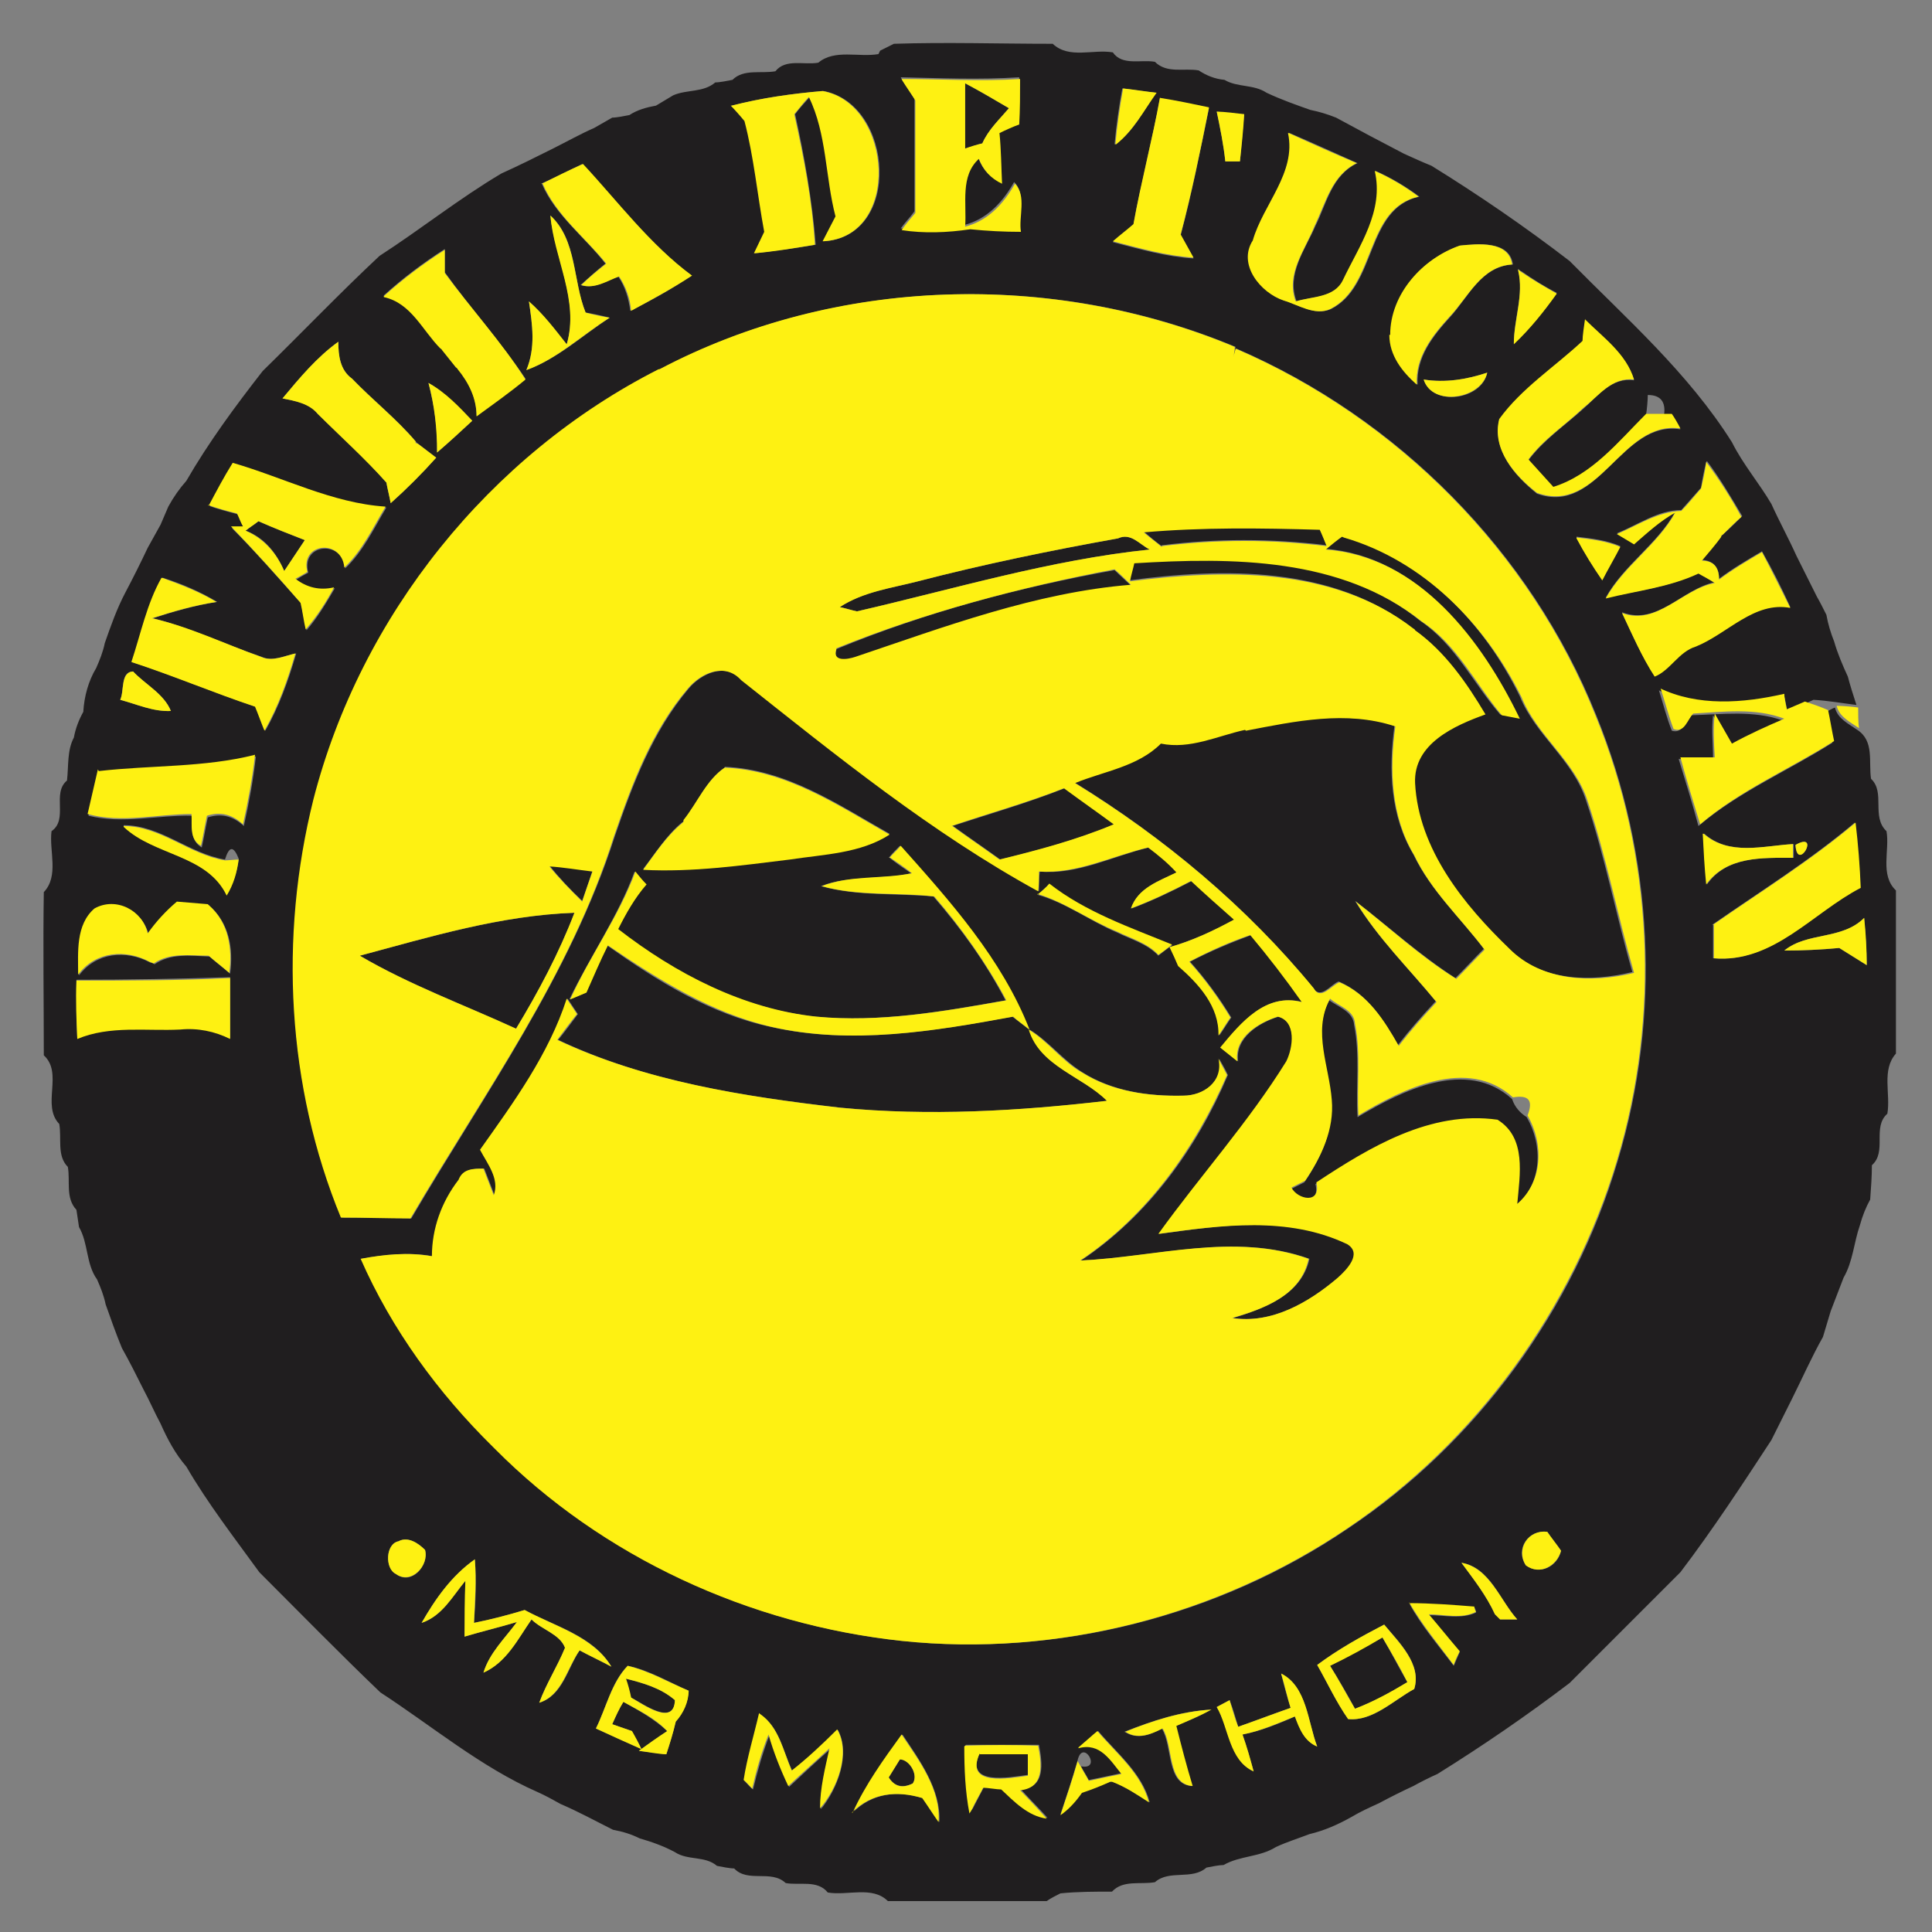
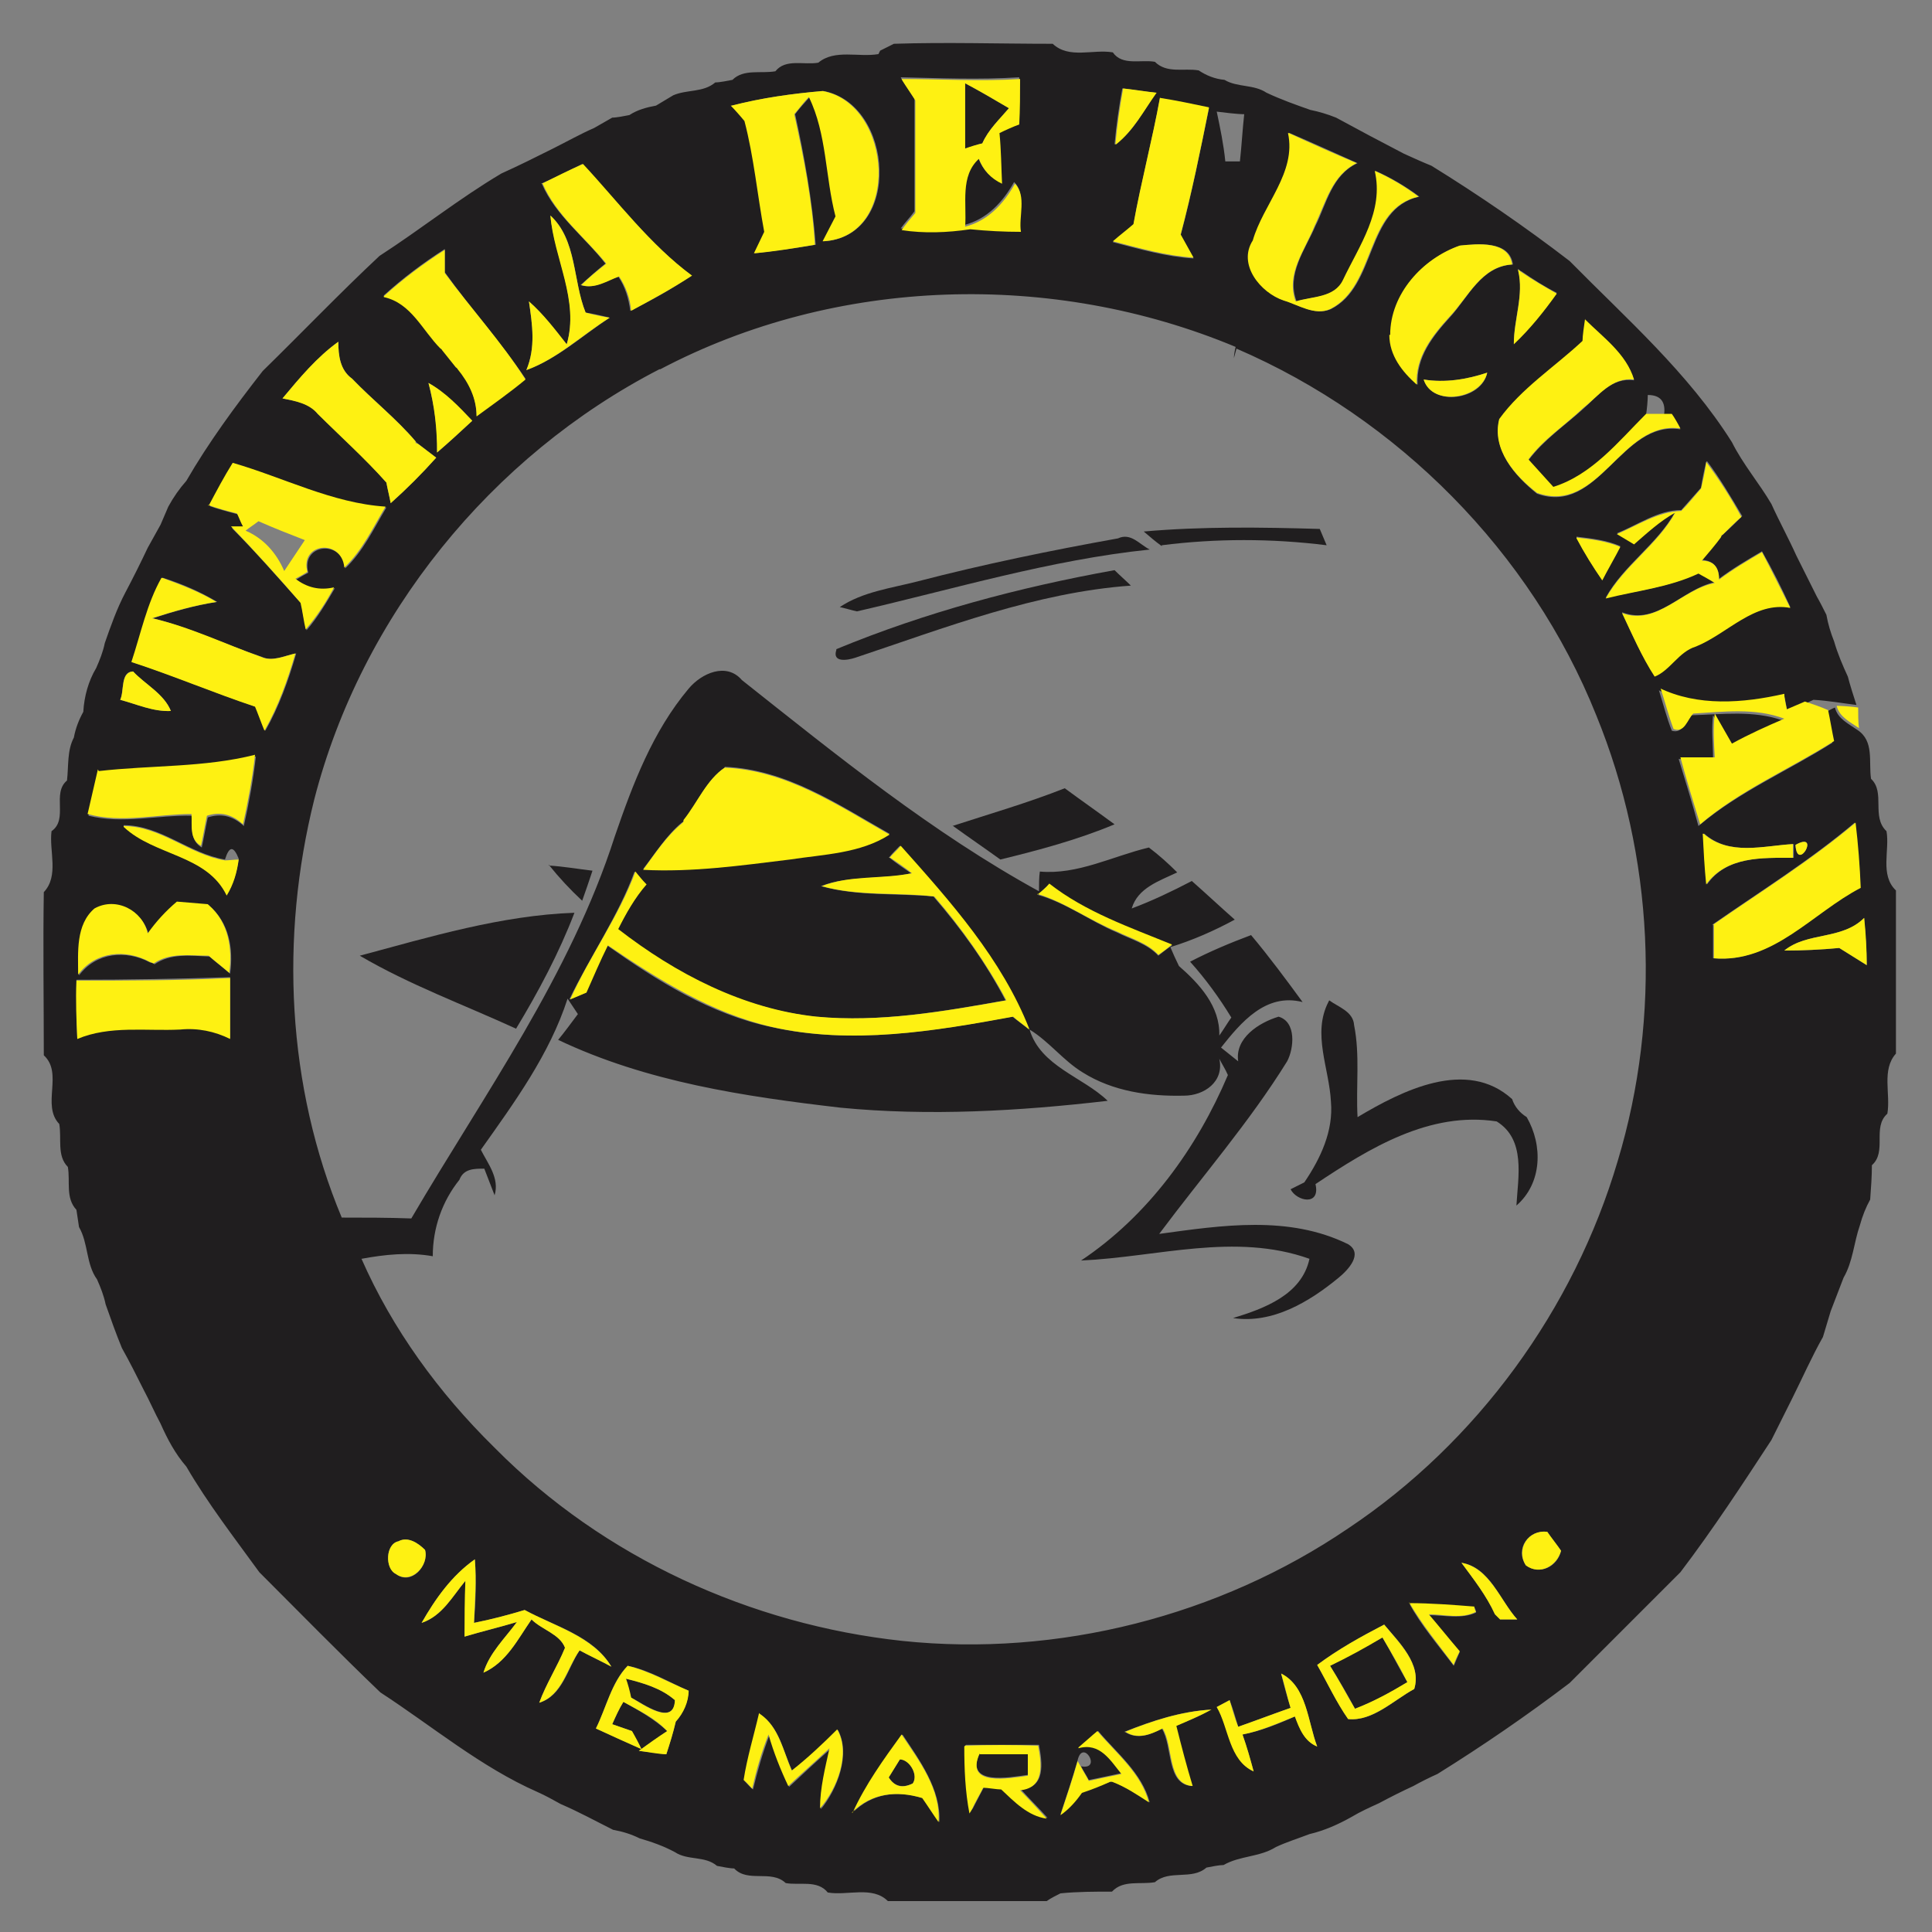
<svg xmlns="http://www.w3.org/2000/svg" id="Capa_1" version="1.1" viewBox="0 0 225 225">
  <rect x="0" y="0" width="225" height="225" fill="#808080" stroke="none" />
  <defs>
    <style>
      .st0 {
        fill: #201e1f;
      }

      .st1 {
        fill: #fef112;
      }
    </style>
  </defs>
  <g id="_x23_201e1fff">
    <path class="st0" d="M102.5,5.9c.4-.2,1.2-.6,1.6-.8,6.1-.2,12.3,0,18.5,0,1.9,1.8,4.7.6,7,1,1.1,1.6,3.3.8,4.9,1.1,1.4,1.4,3.4.7,5.1,1,.9.6,1.9,1,3,1.1,1.5.9,3.4.5,4.9,1.5,1.7.8,3.4,1.4,5.1,2,1,.2,2,.5,3,.9,1.3.7,2.6,1.4,3.9,2.1,1.3.7,2.7,1.4,4,2.1,1.1.5,2.2,1,3.2,1.4,5.5,3.4,10.9,7.1,16.1,11.1,6.6,6.7,13.8,13,18.9,21.1,1.3,2.6,3.2,4.8,4.6,7.2.9,2,2,4,2.9,6,.8,1.6,1.6,3.2,2.4,4.8.3.5.8,1.5,1.1,2.1.2,1.1.5,2.1.9,3.1.4,1.4,1,2.8,1.6,4.1.2.8.7,2.4,1,3.3-1.6-.2-3.3-.5-5-.6-.2.1-.7.3-1,.5l-2.1.9c0-.5-.2-1.4-.3-1.8-4.8,1.1-10.1,1.5-14.6-.7.5,1.6.9,3.2,1.5,4.7,1.3.4,1.6-1.2,2.3-1.8,3.5-.1,7.2-.6,10.6.6-2.1.9-4.1,1.8-6.1,2.9-.6-1.2-1.3-2.3-2-3.5-.2,1.7,0,3.4,0,5.1-1.3,0-2.7,0-4,0,.8,2.6,1.6,5.2,2.3,7.8,4.7-4,10.4-6.4,15.6-9.7-.2-.9-.5-2.7-.7-3.6.2-.1.7-.4,1-.5.3,1.3,1.6,1.9,2.6,2.6,2,1.3,1.3,3.7,1.6,5.7,1.7,1.6,0,4.4,1.8,6.1.4,2.2-.8,5.1,1.1,6.9,0,6.3,0,12.7,0,19-1.7,1.9-.6,4.7-1,7-1.8,1.6,0,4.4-1.8,6,0,1.3-.1,2.6-.2,4-.5.9-.9,1.9-1.2,3-.7,2-.8,4.2-1.9,6.1-.5,1.3-1,2.6-1.5,3.9-.3,1-.6,2-.9,3-1.3,2.3-2.4,4.8-3.6,7.2-.8,1.6-1.6,3.2-2.4,4.8-3.4,5.2-6.8,10.4-10.6,15.4-4.3,4.3-8.6,8.6-12.9,12.9-5,3.8-10.1,7.3-15.4,10.6-.9.4-1.9.9-2.8,1.4-1.3.6-2.7,1.3-4,2-1.1.5-2.2,1-3.2,1.6-1.6.9-3.2,1.6-4.9,2-1.3.5-2.6.9-3.9,1.5-1.9,1.2-4.2,1-6.1,2.1-.5,0-1.5.2-2,.3-1.7,1.5-4.3.2-6,1.7-1.7.3-3.7-.3-5,1.1-2,0-4,0-6,.2-.4.2-1.2.6-1.6.9-6.2,0-12.3,0-18.5,0-1.8-1.8-4.7-.6-7-1-1.2-1.5-3.3-.8-4.9-1.1-1.7-1.6-4.4,0-6-1.7-.5,0-1.5-.2-2-.3-1.4-1.2-3.4-.6-4.9-1.6-1.3-.7-2.7-1.2-4.1-1.6-1-.5-2-.8-3.1-1-2-1-4-2.1-6.1-3-.9-.5-1.8-1-2.7-1.4-6.6-2.9-12.3-7.7-18.3-11.6-4.8-4.6-9.4-9.3-14.1-14-2.9-4-6-8-8.5-12.3-1.3-1.5-2.2-3.2-3-5-.7-1.3-1.3-2.7-2-4-.8-1.6-1.6-3.2-2.5-4.8-.7-1.7-1.3-3.4-1.9-5.1-.2-1-.6-2-1-2.9-1.3-1.8-1-4.2-2.1-6.1l-.3-2c-1.3-1.4-.7-3.3-1-5-1.3-1.3-.7-3.3-1-5-2.1-2.2.5-5.9-1.8-8,0-6.3-.1-12.7,0-19,1.8-1.9.6-4.8.9-7.1,2-1.4,0-4.4,1.8-5.9.2-1.7,0-3.5.8-5,.2-1.1.6-2.1,1.1-3,.1-1.8.6-3.6,1.5-5.1.4-.9.8-1.9,1-2.9.7-2,1.4-4,2.4-5.9.9-1.7,1.8-3.5,2.6-5.2.5-.9,1-1.8,1.5-2.7.2-.5.7-1.6.9-2.1.6-1.1,1.3-2.1,2.1-3,2.6-4.5,5.7-8.7,8.9-12.8,4.6-4.5,9-9.1,13.6-13.4,4.8-3.1,9.3-6.7,14.2-9.6,2-.9,4-1.9,6-2.9,1.6-.8,3.2-1.7,4.8-2.4.5-.3,1.6-.9,2.1-1.2.5,0,1.5-.2,2-.3.9-.6,2-.9,3.1-1.1.5-.3,1.5-.9,2-1.2,1.6-.7,3.5-.3,4.9-1.5.5,0,1.5-.2,2-.3,1.3-1.3,3.3-.7,5-1,1.2-1.5,3.3-.7,5-1,1.9-1.6,4.7-.6,7-1M105,9.2c.5.8,1,1.5,1.5,2.3,0,4.4,0,8.8,0,13.1-.5.7-1.1,1.3-1.6,2,2.7.3,5.4.3,8-.1,1.9.2,3.9.3,5.9.3-.3-1.8.7-4.3-.7-5.6-1.3,2.3-3.1,4.3-5.8,5,.2-2.7-.7-5.8,1.6-7.9.5,1.4,1.4,2.4,2.7,2.9,0-2-.1-3.9-.3-5.9.6-.2,1.7-.7,2.3-1,0-1.8,0-3.5.1-5.3-4.6.3-9.2.1-13.8,0M85.2,12.3c.4.4,1.2,1.4,1.6,1.8,1.1,4.2,1.5,8.6,2.3,12.9-.3.6-.9,1.9-1.2,2.5,2.4-.3,4.8-.6,7.1-1-.4-5.1-1.3-10.2-2.4-15.2.5-.7,1.1-1.3,1.7-2,2.1,4.3,1.9,9.3,3.1,13.9-.5,1-1,1.9-1.5,2.9,9.2-.5,8.2-16,0-17.5-3.6.3-7.2.8-10.6,1.7M129.9,16.8c2.1-1.5,3.3-3.9,4.7-6-1-.1-2.9-.4-3.9-.5-.4,2.2-.7,4.3-.9,6.5M135.1,11.4c-.9,4.9-2.2,9.8-3.1,14.8-.8.6-1.6,1.3-2.4,2,3.1.8,6.2,1.7,9.4,1.9-.5-.9-1-1.8-1.5-2.7,1.3-4.9,2.3-9.9,3.3-14.8-1.9-.4-3.8-.8-5.7-1.1M141.7,13c.4,1.9.8,3.8,1,5.8.4,0,1.3,0,1.7,0,.2-1.8.3-3.7.5-5.5-.8,0-2.4-.2-3.2-.3M150.1,15.5c.9,4.6-2.9,8.3-4.1,12.5-1.8,2.8.9,6.1,3.6,7,1.7.5,3.5,1.8,5.4,1,5.4-2.7,4-11.7,10.3-13.1-1.6-1.2-3.3-2.2-5.1-3,1.1,4.6-1.8,8.7-3.7,12.7-1,2.1-3.6,1.9-5.5,2.5-1.2-3.2,1-6,2.2-8.8,1.3-2.6,1.9-5.9,4.9-7.3-2.7-1.2-5.3-2.4-7.9-3.5M63.1,21.4c1.6,3.7,5,6.2,7.4,9.3-1,.8-1.9,1.6-2.9,2.5,1.6.5,3-.5,4.4-1,.8,1.2,1.2,2.5,1.4,4,2.4-1.2,4.8-2.5,7.1-4.1-4.8-3.7-8.6-8.6-12.7-13-1.6.8-3.2,1.6-4.8,2.3M64.1,25.1c.5,5,3.4,9.9,1.9,15-1.4-1.7-2.7-3.5-4.4-5,.4,2.7.8,5.4-.3,8,3.6-1.3,6.5-4,9.7-6.1-.7-.2-2.1-.5-2.8-.6-1.5-3.7-1-8.5-4.1-11.3M44.7,34.5c3.2.7,4.5,3.9,6.6,6,0,0,.1.2.2.2.4.5,1.2,1.5,1.6,2,0,0,.1.2.2.2,1.3,1.6,2.2,3.4,2.2,5.5,1.9-1.4,3.9-2.8,5.7-4.3-2.9-4.3-6.4-8.2-9.4-12.4,0-.7,0-2,0-2.7-2.5,1.6-4.9,3.4-7.1,5.4M161.9,39c0,2.4,1.5,4.3,3.2,5.8-.2-3.2,1.8-5.7,3.8-7.9,2.1-2.3,3.6-5.9,7.3-6.1-.4-2.8-4-2.4-6.1-2.2-4.4,1.5-8.1,5.6-8.1,10.4M176.8,31.4c.7,2.9-.5,5.7-.5,8.6,1.9-1.7,3.5-3.8,5-5.9-1.4-.7-2.8-1.6-4.1-2.5-.1,0-.3-.2-.4-.3M76.8,43c-19.6,10.1-34.7,28.7-40.2,50.1-4,16-3.2,33.4,3.2,48.7,2.7,0,5.4,0,8.1.1,8.5-14.5,18.5-28.3,23.7-44.5,2.1-6.1,4.4-12.2,8.6-17.2,1.5-1.8,4.4-3.1,6.2-1,11.1,8.8,22.2,17.8,34.6,24.6,0-.6,0-1.7.1-2.3,4.4.4,8.5-1.8,12.7-2.8,1.2.9,2.3,1.9,3.3,2.9-2.1,1-4.6,1.8-5.3,4.2,2.4-.9,4.7-2,7-3.2,1.7,1.5,3.3,3,5,4.5-2.4,1.3-4.9,2.4-7.5,3.2.2.5.7,1.6,1,2.2,2.4,2.1,4.8,4.7,4.7,8.1.5-.7.9-1.4,1.4-2.1-1.4-2.3-3-4.5-4.8-6.5,2.3-1.2,4.7-2.2,7.1-3.1,2.1,2.5,4.1,5.2,6,7.8-4.3-1.1-7.2,2.4-9.5,5.3.5.4,1.5,1.2,2,1.6-.4-2.7,2.4-4.5,4.7-5.2,2.1.6,1.8,3.7,1,5.2-4.4,7.1-9.9,13.4-14.9,20.1,7.3-1,15.1-2.2,22,1.2,1.8,1.1,0,3-1.1,3.9-3.4,2.8-7.7,5.4-12.3,4.7,3.6-1.1,8-2.7,8.9-6.9-8.7-3.1-17.7-.2-26.6.2,7.8-5.2,13.5-13.1,17.1-21.6-.3-.7-.7-1.3-1-1.9.6,2.7-1.8,4.3-4.1,4.3-4.1.1-8.3-.5-11.8-2.7-2.3-1.4-3.9-3.6-6.2-5,1.3,4.3,6.2,5.5,9.1,8.3-10.3,1.2-20.8,1.8-31.1.8-11.2-1.3-22.6-3-32.9-7.9.6-.7,1.7-2.2,2.3-3-.4-.6-.8-1.2-1.2-1.8-2.1,6.5-6.2,12.1-10.1,17.6.8,1.6,2.2,3.3,1.6,5.3-.3-.8-.9-2.3-1.2-3.1-1.2,0-2.4,0-2.9,1.3-2,2.5-3.1,5.6-3.1,8.9-2.8-.5-5.6-.2-8.3.3,3.6,8.2,9,15.6,15.4,21.9,0,0,.1.1.2.2,12.6,12.7,29.7,20.5,47.4,22.4,18.1,1.9,36.9-2.9,51.9-13.1,15-10,26.3-25.5,31.4-42.8,5.1-16.9,4.2-35.5-2.5-51.9-7.6-19-23.1-34.6-41.9-42.7l-.3,1.1c0-.3.1-.9.2-1.3-21.3-8.9-46.5-8.2-67,2.6M184.6,37.2c0,.7-.2,1.9-.3,2.6-3.2,3-7.1,5.5-9.7,9.1-.8,3.6,1.9,6.6,4.4,8.6,7.2,2.6,9.8-8.6,16.7-7.5-.3-.4-.8-1.3-1-1.7h-.9c.2-1.5-.4-2.3-1.9-2.3,0,.6-.1,1.7-.2,2.3-3.2,3.2-6.3,7.1-10.8,8.5-1-1.1-1.9-2.1-2.9-3.2,1.8-2.4,4.2-4,6.4-6,1.7-1.5,3.3-3.7,5.9-3.3-.9-3-3.5-4.9-5.7-7M32.9,46.4c1.5.3,3.1.5,4.1,1.8,2.7,2.6,5.5,5.1,8,8,.1.6.4,1.8.5,2.4,1.9-1.7,3.6-3.4,5.3-5.3-.5-.4-1.6-1.2-2.1-1.6,0,0-.2-.2-.3-.3-2.2-2.6-5-4.8-7.4-7.3-1.4-1-1.6-2.7-1.6-4.3-2.5,1.8-4.5,4.2-6.5,6.6M165.8,44.2c1,3.2,6.8,2.4,7.4-.8-2.4.8-4.9,1.2-7.4.8M49.9,44.6c.7,2.7,1.1,5.4,1,8.1,1.4-1.2,2.8-2.5,4.1-3.7-1.6-1.6-3.2-3.3-5.1-4.4M24.3,58.9c1.1.4,2.3.7,3.4,1,.2.4.5,1.2.7,1.6h-1.4c2.8,2.8,5.4,5.8,8.1,8.8.1.8.4,2.3.6,3.1,1.3-1.5,2.3-3.2,3.3-4.9-1.7.4-3.2,0-4.5-1,.3-.2,1-.6,1.4-.8-.9-3.4,4-3.9,4.3-.5,2.1-2,3.3-4.6,4.8-7.1-6.2-.4-11.9-3.4-17.8-5.1-.9,1.7-1.9,3.3-2.8,5M198.7,53.8c-.2.8-.5,2.2-.6,3-.8.9-1.5,1.7-2.3,2.6-2.7,0-5,1.7-7.5,2.7.7.4,1.3.8,2,1.2,1.5-1.3,3-2.7,4.8-3.7-2.1,3.8-6,6.2-8.1,10,3.6-.8,7.4-1.2,10.8-2.9.6.4,1.2.7,1.9,1.1-3.8.8-6.7,5.1-10.8,3.5,1.1,2.5,2.3,5.1,3.8,7.4,1.8-.7,2.8-2.9,4.8-3.5,3.7-1.5,6.8-5.2,11-4.5-1-2.2-2.1-4.4-3.3-6.5-1.7,1-3.4,2-5,3.2,0-1.4-.7-2.1-2-2.2.6-.7,1.7-2,2.2-2.7,0,0,.2-.2.3-.3.6-.5,1.7-1.6,2.2-2.1-1.3-2.2-2.6-4.4-4.1-6.4M183.6,62.6c.9,1.7,1.9,3.4,3,4.9.5-1,1.6-2.9,2.1-3.9-1.6-.7-3.4-.9-5.1-1.1M18.9,67.3c-1.7,3.1-2.4,6.5-3.5,9.8,4.9,1.6,9.6,3.6,14.4,5.2.3.7.8,2.1,1.1,2.8,1.6-2.8,2.7-5.9,3.6-9-1.3.2-2.7,1-4,.4-4.2-1.4-8.3-3.4-12.7-4.5,2.5-.8,4.9-1.5,7.5-1.9-2-1.2-4.1-2.1-6.3-2.8M14,81.5c1.9.5,3.9,1.4,5.9,1.3-.8-2-3-3.1-4.4-4.6-1.5,0-1,2.2-1.5,3.3M11.5,89.8c-.4,1.7-.8,3.4-1.2,5.2,4,1,8.1-.1,12.1,0,0,1.3-.3,2.9,1.1,3.7.2-.9.5-2.6.7-3.5,1.5-.5,2.9-.2,4.2,1,.6-2.7,1.1-5.4,1.4-8.1-6,1.5-12.2,1.2-18.2,1.9M84.4,89.4c-2.1,1.4-3.2,4.1-4.7,6.1,0,0-.2.3-.3.3-1.8,1.5-3.1,3.6-4.5,5.4,5.7.4,11.4-.5,17.1-1.2,3.9-.6,8.2-.7,11.6-2.9-6-3.4-12-7.5-19.2-7.8M14.4,96.2c3.5,3.4,9.7,3.3,12,8,.8-1.3,1.2-2.7,1.4-4.2-.6-1.5-1.1-1.5-1.6.1-4.2-.7-7.5-4-11.8-4M199.5,107.7c0,1.3,0,2.6,0,3.9,6.9.6,11.5-5.3,17.1-8.2,0-2.5-.3-5.1-.6-7.6-5.2,4.4-11,8-16.6,11.9M198.4,97.1c0,2,.2,3.9.4,5.9,2.3-3.3,6.4-3.1,10.1-3.1v-1.6c-3.5.2-7.5,1.4-10.4-1.2M209.1,98.4c.2,3.3,3-1.7,0,0M103.6,99.9c.6.5,1.9,1.4,2.5,1.8-3.4.8-7.2.2-10.5,1.5,4.3,1.2,8.7.8,13.1,1.2,3.2,3.7,6.1,7.7,8.4,12.1-7.3,1.3-14.7,2.6-22.1,1.9-8.6-.9-16.4-5-23.1-10.2,1-1.8,2-3.6,3.3-5.2-.4-.5-.8-1-1.3-1.5-1.9,5.2-5.2,9.9-7.6,14.9.5-.2,1.5-.6,1.9-.8.7-1.9,1.6-3.7,2.5-5.5,5.8,4.1,12,8,19.1,9.5,9.3,2.1,18.9.5,28.1-1.2.5.4,1.5,1.1,1.9,1.5-3.2-8.2-9.3-14.9-15-21.4-.4.4-.9.9-1.3,1.4M120.8,104.2c3.3.9,6.2,3.1,9.3,4.4,1.6.8,3.5,1.3,4.8,2.7.5-.4,1-.8,1.6-1.2-4.9-2-10.1-3.8-14.3-7.1-.5.4-1,.9-1.4,1.3M24.3,105.4c-1.2,0-2.4-.2-3.6-.3-1.3,1.1-2.5,2.3-3.4,3.7-.7-2.7-3.7-4.3-6.2-2.9-2.2,1.9-1.9,5.1-1.9,7.7,2-2.7,5.5-3,8.3-1.5.1,0,.4.1.5.2,1.9-1.3,4.2-1,6.4-.9.8.7,1.6,1.3,2.4,2,.4-2.9-.1-5.9-2.4-7.9M207.8,110.7c2.1,0,4.3-.1,6.4-.3,1.1.7,2.1,1.3,3.2,2,0-1.8-.2-3.7-.3-5.5-2.6,2.6-6.6,1.6-9.3,3.8M8.9,114.2c0,2.2,0,4.5.1,6.7,3.8-1.6,8-.9,12-1.1,2-.2,4,.2,5.8,1.1,0-2.4,0-4.8,0-7.1-6,.2-11.9.3-17.9.3M177.7,182.3c1.7,1.2,3.7.1,4.1-1.7-.4-.6-1.2-1.6-1.6-2.2-2.2-.3-3.8,2-2.5,3.9M46.4,179.5c-1.5.3-1.6,3.1-.3,3.8,1.8,1.4,3.9-1,3.4-2.8-.8-.8-2-1.6-3.1-1M49.1,189c2.4-.8,3.6-3.1,5.1-4.9,0,2.2,0,4.3-.1,6.5,2-.6,4.1-1.1,6.1-1.7-1.4,1.9-3.2,3.6-3.9,5.9,2.7-1.2,4-3.9,5.6-6.2,1.2,1.2,3.3,1.7,3.9,3.3-.9,2.2-2.2,4.2-3,6.4,2.7-.8,3.3-4,4.7-6.1.9.5,2.8,1.4,3.7,1.9-2.1-3.6-6.6-4.7-10.1-6.6-1.9.6-3.9,1.1-5.9,1.5.2-2.5.3-4.9.1-7.4-2.7,1.9-4.6,4.6-6.2,7.4M170.2,182c1.4,1.9,2.9,3.8,3.9,6l.6.6h2c-2-2.2-3.2-6.1-6.5-6.6M164.1,186.7c1.4,2.6,3.4,4.9,5.2,7.3.2-.4.5-1.2.7-1.6-1.2-1.4-2.4-2.9-3.6-4.3,1.8,0,3.8.5,5.5-.3,0-.2-.1-.5-.2-.6-2.5-.2-5.1-.3-7.6-.4M153.4,193.9c1.2,2.1,2.2,4.3,3.6,6.3,2.9.3,5.3-2.2,7.7-3.5.9-2.9-1.8-5.5-3.5-7.5-2.7,1.4-5.4,2.9-7.8,4.7M69.4,201.3c1.8.8,3.5,1.6,5.3,2.4-.3-.5-.9-1.6-1.1-2.1-.6-.2-1.7-.6-2.3-.8.4-.9.8-1.8,1.3-2.6,1.8,1,3.6,2,5.1,3.4-1.1.8-2.2,1.5-3.3,2.3.8.1,2.4.3,3.2.4.4-1.3.8-2.5,1.1-3.8.9-1,1.4-2.2,1.5-3.6-2.3-1-4.6-2.4-7.1-2.9-1.9,1.9-2.5,4.9-3.7,7.3M149.2,194.9c.3,1.3.7,2.7,1.1,4-2,.7-4.1,1.5-6.1,2.2-.3-1-.6-2.1-1-3.1-.4.2-1.1.6-1.5.8,1.5,2.4,1.5,6.2,4.3,7.5-.4-1.4-.8-2.9-1.3-4.3,2.1-.4,4.1-1.2,6.1-2.1.6,1.4,1.1,2.9,2.6,3.5-1.1-2.8-1.2-7-4.2-8.5M131,201.7c1.4.9,2.9.4,4.3-.4,1.3,2.1.5,6.5,3.5,6.7-.7-2.3-1.3-4.6-1.9-7,1.4-.6,2.8-1.1,4.1-1.9-3.5.2-6.8,1.3-10.1,2.6M88.5,199.6c-.6,2.6-1.4,5.1-1.8,7.8.2.2.7.8,1,1,.5-2.1,1.1-4.2,1.9-6.3.7,2.1,1.5,4.1,2.3,6,1.6-1.5,3.2-3,4.8-4.4-.5,2.3-1,4.6-1.1,7,1.9-2.3,3.5-6.4,2-9.2-1.7,1.7-3.4,3.3-5.3,4.8-1.1-2.3-1.5-5.1-3.7-6.6M125.6,203.5c2.5-.7,3.7,1.4,5,3-.9.2-2.8.6-3.8.8-.2-.4-.7-1.2-.9-1.6,2.5.5.2-3.3-.4-.7-.6,2.1-1.3,4.2-2,6.3,1-.8,1.8-1.7,2.5-2.6,1.1-.4,2.2-.8,3.3-1.2h.3c1.5.6,2.9,1.5,4.3,2.4-.9-3.4-3.8-5.7-6-8.3-.6.5-1.7,1.5-2.2,1.9M99.3,211.1c2.3-2.3,5.2-2.6,8.2-1.7.5.7,1.4,2.1,1.9,2.8.2-3.8-2.3-7.2-4.3-10.2-2.1,2.9-4.2,5.8-5.7,9.1M112.4,203.3c0,2.6,0,5.2.6,7.8,0-.1.2-.4.3-.5.3-.6,1-1.9,1.3-2.5.5,0,1.6.2,2.1.2,1.6,1.4,3.1,3,5.3,3.4-1-1.1-2.1-2.2-3.1-3.3,2.9-.2,2.5-3.1,2.1-5.2-2.8,0-5.7,0-8.5,0Z" />
    <path class="st0" d="M112.4,9.7c1.7.9,3.4,1.9,5.1,2.9-1.1,1.3-2.4,2.5-3.1,4.1-.5.1-1.5.5-2,.6,0-2.6,0-5.1,0-7.6Z" />
-     <path class="st0" d="M28.6,61.8c.5-.4,1-.7,1.5-1.1,1.8.8,3.6,1.5,5.4,2.2-.8,1.2-1.6,2.4-2.4,3.6-.9-2.1-2.3-3.9-4.5-4.7Z" />
    <path class="st0" d="M135.3,63.6c-.7-.5-1.4-1.1-2.1-1.7,6.8-.6,13.7-.5,20.5-.3.2.5.6,1.4.8,1.9-6.4-.8-12.9-.8-19.2,0Z" />
-     <path class="st0" d="M156.3,62.5c9.4,2.6,16.5,10,20.7,18.6,1.8,4.5,6.2,7.4,7.7,12.1,2.2,6.5,3.5,13.4,5.4,20-4.9,1.2-10.7,1.1-14.5-2.8-5.3-5.1-10.6-11.6-11-19.3-.1-4.6,4.6-6.6,8.2-8-2.2-3.7-4.6-7.3-8.2-9.8,0,0-.1-.1-.2-.2-9.3-7.2-21.9-7-33-5.5.1-.5.4-1.5.5-2.1,11.4-.7,24.1-.8,33.5,6.8,4.1,2.8,6.2,7.3,9.3,10.9l2.1.4c-4.4-9.1-11.6-18.9-22.6-19.7.6-.5,1.3-1,1.9-1.5Z" />
    <path class="st0" d="M106.9,67.7c7.7-2,15.5-3.6,23.3-5,1.5-.7,2.5.7,3.7,1.3-11.6,1.2-22.8,4.6-34.1,7.2-.5-.1-1.5-.4-2-.5,2.7-1.8,6-2.2,9.1-3Z" />
    <path class="st0" d="M97.4,75.6c10.4-4.3,21.3-7.2,32.4-9.2.6.6,1.3,1.2,1.9,1.8-11.1.8-21.6,4.9-32.1,8.4-.9.3-2.7.6-2.2-.9Z" />
-     <path class="st0" d="M145,85c5.7-1.1,11.7-2.3,17.4-.5-.7,5.1-.5,10.5,2.2,15,2,4.2,5.4,7.3,8.2,11-1.1,1.1-2.2,2.3-3.3,3.4-4.2-2.7-7.8-6-11.7-9,2.6,4.3,6.2,7.8,9.4,11.7-1.5,1.6-3,3.3-4.4,5.1-1.7-3-3.6-6-6.9-7.4-.9.3-2.1,2.2-3,.7-7.8-9.5-17.4-17.5-27.8-23.9,3.4-1.4,7.3-1.9,10-4.6,3.4.7,6.6-.9,9.8-1.6Z" />
    <path class="st0" d="M110.9,96.2c4.3-1.4,8.8-2.7,13.1-4.4,1.9,1.4,3.9,2.8,5.8,4.2-4.3,1.8-8.8,3-13.3,4.1-1.8-1.3-3.7-2.6-5.5-3.9Z" />
    <path class="st0" d="M63.9,100.8c1.7.1,3.4.4,5.1.6-.4,1.2-.8,2.4-1.2,3.5-1.4-1.3-2.7-2.7-3.9-4.2Z" />
    <path class="st0" d="M41.9,111.3c8.2-2.2,16.5-4.7,25-5-1.8,4.7-4.2,9.2-6.8,13.5-6.1-2.8-12.4-5.1-18.2-8.5Z" />
    <path class="st0" d="M154.8,116.5c1.1.8,2.8,1.3,2.9,2.9.7,3.5.2,7.1.4,10.7,5.2-3.1,12.7-6.9,18-2.1.3.9.9,1.6,1.7,2.1,1.9,3.3,1.8,7.7-1.2,10.3.2-3.4,1.1-7.7-2.3-9.8-7.8-1.2-14.8,3.1-21.1,7.3.6,2.6-2.2,2-2.9.6.4-.2,1.2-.6,1.6-.8,1.9-2.8,3.4-6,3.1-9.4-.2-3.9-2.2-7.9-.3-11.6Z" />
    <path class="st0" d="M154.9,194c2.1-1.1,4.1-2.2,6.1-3.3,1,1.7,1.9,3.5,2.9,5.2-1.9,1.2-4,2.3-6.1,3.1-.9-1.7-1.9-3.4-2.9-5Z" />
    <path class="st0" d="M72.9,195.5c2,.5,4.1,1.1,5.7,2.5-.1,3.1-3.7.4-5.1-.3-.2-.5-.5-1.6-.6-2.2Z" />
    <path class="st0" d="M114.1,204.2c1.8,0,3.7,0,5.6,0,0,.6,0,1.9,0,2.5-2.2.3-7.4,1.3-5.6-2.6Z" />
    <path class="st0" d="M103.5,207c.3-.5,1-1.6,1.3-2.1,1.1,0,2.2,1.8,1.5,2.8-1.2.6-2.2.3-2.8-.7Z" />
  </g>
  <g id="_x23_fef112ff">
    <path class="st1" d="M105,9.2c4.6,0,9.2.3,13.8,0,0,1.8,0,3.5-.1,5.3-.6.2-1.7.7-2.3,1,.2,2,.2,3.9.3,5.9-1.3-.6-2.2-1.6-2.7-2.9-2.2,2-1.4,5.2-1.6,7.9,2.7-.7,4.5-2.7,5.8-5,1.4,1.4.4,3.9.7,5.6-2,0-3.9-.1-5.9-.3-2.7.4-5.4.5-8,.1.5-.7,1-1.3,1.6-2,0-4.4,0-8.8,0-13.1-.5-.8-1-1.5-1.5-2.3M112.4,9.7c0,2.5,0,5.1,0,7.6.5-.2,1.5-.5,2-.6.7-1.6,2-2.8,3.1-4.1-1.7-1-3.4-2-5.1-2.9Z" />
    <path class="st1" d="M85.2,12.3c3.5-.9,7.1-1.4,10.6-1.7,8.2,1.5,9.2,17.1,0,17.5.5-1,1-1.9,1.5-2.9-1.2-4.6-1-9.6-3.1-13.9-.6.6-1.1,1.3-1.7,2,1.1,5,2.1,10.1,2.4,15.2-2.4.4-4.7.8-7.1,1,.3-.6.9-1.9,1.2-2.5-.8-4.3-1.2-8.7-2.3-12.9-.4-.5-1.2-1.4-1.6-1.8Z" />
    <path class="st1" d="M129.9,16.8c.2-2.2.5-4.3.9-6.5,1,.1,2.9.4,3.9.5-1.5,2.1-2.7,4.4-4.7,6Z" />
    <path class="st1" d="M135.1,11.4c1.9.3,3.8.7,5.7,1.1-1,5-2,9.9-3.3,14.8.5.9,1,1.8,1.5,2.7-3.2-.2-6.3-1.1-9.4-1.9.8-.7,1.6-1.3,2.4-2,.9-5,2.2-9.8,3.1-14.8Z" />
-     <path class="st1" d="M141.7,13c.8,0,2.4.2,3.2.3-.1,1.8-.3,3.7-.5,5.5-.4,0-1.3,0-1.7,0-.2-1.9-.6-3.9-1-5.8Z" />
    <path class="st1" d="M150.1,15.5c2.6,1.2,5.3,2.4,7.9,3.5-2.9,1.4-3.6,4.6-4.9,7.3-1.1,2.8-3.4,5.6-2.2,8.8,1.9-.6,4.5-.4,5.5-2.5,1.9-4,4.8-8,3.7-12.7,1.8.8,3.5,1.8,5.1,3-6.3,1.4-4.9,10.4-10.3,13.1-1.8.8-3.7-.5-5.4-1-2.7-.9-5.4-4.2-3.6-7,1.2-4.2,5.1-7.9,4.1-12.5Z" />
    <path class="st1" d="M63.1,21.4c1.6-.8,3.2-1.6,4.8-2.3,4.1,4.4,7.8,9.4,12.7,13-2.3,1.5-4.7,2.8-7.1,4.1-.1-1.4-.6-2.8-1.4-4-1.4.5-2.8,1.5-4.4,1,.9-.9,1.9-1.7,2.9-2.5-2.5-3.1-5.8-5.6-7.4-9.3Z" />
    <path class="st1" d="M64.1,25.1c3.1,2.9,2.6,7.6,4.1,11.3.7.2,2.1.5,2.8.6-3.2,2-6.1,4.8-9.7,6.1,1.1-2.6.7-5.3.3-8,1.7,1.5,3,3.2,4.4,5,1.5-5.1-1.5-10-1.9-15Z" />
    <path class="st1" d="M44.7,34.5c2.2-2,4.6-3.8,7.1-5.4,0,.7,0,2,0,2.7,3.1,4.2,6.6,8,9.4,12.4-1.8,1.5-3.8,2.9-5.7,4.3,0-2.1-.9-3.9-2.2-5.5,0,0-.1-.2-.2-.2-.4-.5-1.2-1.5-1.6-2,0,0-.1-.2-.2-.2-2.1-2.1-3.4-5.3-6.6-6Z" />
    <path class="st1" d="M161.9,39c0-4.8,3.8-8.9,8.1-10.4,2.1-.2,5.7-.6,6.1,2.2-3.6.2-5.1,3.8-7.3,6.1-2,2.2-4,4.7-3.8,7.9-1.7-1.5-3.2-3.4-3.2-5.8Z" />
    <path class="st1" d="M176.8,31.4l.4.3c1.3.9,2.7,1.7,4.1,2.5-1.5,2.1-3.1,4.1-5,5.9,0-2.9,1.2-5.7.5-8.6Z" />
-     <path class="st1" d="M76.8,43c20.5-10.8,45.7-11.5,67-2.6,0,.3-.1,1-.2,1.3l.3-1.1c18.8,8.1,34.3,23.7,41.9,42.7,6.7,16.3,7.6,35,2.5,51.9-5.2,17.3-16.4,32.7-31.4,42.8-15.1,10.2-33.8,15-51.9,13.1-17.7-1.9-34.8-9.7-47.4-22.4,0,0-.1-.1-.2-.2-6.4-6.3-11.8-13.7-15.4-21.9,2.7-.5,5.5-.8,8.3-.3,0-3.2,1.1-6.3,3.1-8.9.5-1.3,1.7-1.3,2.9-1.3.3.8.9,2.3,1.2,3.1.7-1.9-.7-3.6-1.6-5.3,3.9-5.5,8-11.1,10.1-17.6.4.6.8,1.2,1.2,1.8-.6.7-1.7,2.2-2.3,3,10.2,4.8,21.7,6.6,32.9,7.9,10.4,1,20.8.4,31.1-.8-2.9-2.9-7.8-4-9.1-8.3,2.3,1.4,3.9,3.7,6.2,5,3.5,2.2,7.7,2.8,11.8,2.7,2.3,0,4.7-1.6,4.1-4.3.3.6.7,1.3,1,1.9-3.7,8.5-9.3,16.4-17.1,21.6,8.8-.4,17.9-3.3,26.6-.2-.9,4.3-5.2,5.8-8.9,6.9,4.6.7,8.9-1.8,12.3-4.7,1-.9,2.9-2.8,1.1-3.9-6.9-3.3-14.7-2.2-22-1.2,4.9-6.8,10.5-13,14.9-20.1.8-1.6,1.2-4.7-1-5.2-2.2.7-5.1,2.4-4.7,5.2-.5-.4-1.5-1.2-2-1.6,2.4-2.9,5.3-6.4,9.5-5.3-1.9-2.7-3.9-5.3-6-7.8-2.4.8-4.8,1.9-7.1,3.1,1.8,2,3.4,4.2,4.8,6.5-.5.7-.9,1.4-1.4,2.1.1-3.4-2.3-6-4.7-8.1-.2-.5-.7-1.6-1-2.2,2.6-.7,5.1-1.9,7.5-3.2-1.7-1.5-3.4-3-5-4.5-2.3,1.2-4.6,2.3-7,3.2.8-2.4,3.3-3.2,5.3-4.2-1-1.1-2.1-2-3.3-2.9-4.2,1-8.3,3.1-12.7,2.8,0,.6,0,1.7-.1,2.3-12.4-6.8-23.5-15.8-34.6-24.6-1.9-2.1-4.7-.8-6.2,1-4.2,4.9-6.5,11.1-8.6,17.2-5.1,16.2-15.2,30-23.7,44.5-2.7,0-5.4-.1-8.1-.1-6.3-15.3-7.2-32.7-3.2-48.7,5.5-21.4,20.5-40.1,40.2-50.1M135.3,63.6c6.4-.8,12.8-.8,19.2,0-.2-.5-.6-1.5-.8-1.9-6.8-.2-13.7-.3-20.5.3.7.6,1.4,1.1,2.1,1.7M156.3,62.5c-.7.5-1.3,1-1.9,1.5,10.9.8,18.2,10.6,22.6,19.7l-2.1-.4c-3.1-3.7-5.2-8.2-9.3-10.9-9.4-7.5-22.1-7.5-33.5-6.8-.1.5-.4,1.5-.5,2.1,11.1-1.4,23.7-1.7,33,5.5,0,0,.2.1.2.2,3.5,2.5,6,6.1,8.2,9.8-3.6,1.3-8.4,3.4-8.2,8,.4,7.7,5.7,14.2,11,19.3,3.8,3.8,9.6,4,14.5,2.8-1.9-6.6-3.2-13.4-5.4-20-1.5-4.7-5.9-7.6-7.7-12.1-4.2-8.5-11.4-15.9-20.7-18.6M106.9,67.7c-3.1.8-6.3,1.2-9.1,3,.5.1,1.5.4,2,.5,11.3-2.6,22.5-6,34.1-7.2-1.2-.6-2.2-2-3.7-1.3-7.8,1.4-15.6,3-23.3,5M97.4,75.6c-.5,1.5,1.3,1.2,2.2.9,10.4-3.5,21-7.5,32.1-8.4-.6-.6-1.2-1.2-1.9-1.8-11,2.1-22,5-32.4,9.2M145,85c-3.2.7-6.4,2.3-9.8,1.6-2.7,2.7-6.6,3.2-10,4.6,10.4,6.4,20,14.4,27.8,23.9.8,1.5,2.1-.4,3-.7,3.3,1.4,5.2,4.4,6.9,7.4,1.4-1.8,2.8-3.4,4.4-5.1-3.2-3.9-6.8-7.4-9.4-11.7,3.9,3,7.5,6.4,11.7,9,1.1-1.1,2.2-2.3,3.3-3.4-2.8-3.7-6.2-6.8-8.2-11-2.7-4.5-2.9-9.9-2.2-15-5.7-1.9-11.7-.6-17.4.5M110.9,96.2c1.8,1.3,3.7,2.6,5.5,3.9,4.5-1.1,9-2.3,13.3-4.1-1.9-1.4-3.9-2.8-5.8-4.2-4.3,1.7-8.7,2.9-13.1,4.4M63.9,100.8c1.2,1.5,2.5,2.8,3.9,4.2.4-1.2.8-2.4,1.2-3.5-1.7-.2-3.4-.5-5.1-.6M41.9,111.3c5.8,3.4,12.1,5.7,18.2,8.5,2.6-4.3,5-8.8,6.8-13.5-8.6.3-16.8,2.8-25,5M154.8,116.5c-1.9,3.7,0,7.7.3,11.6.3,3.4-1.2,6.6-3.1,9.4-.4.2-1.2.6-1.6.8.7,1.4,3.5,2,2.9-.6,6.2-4.1,13.3-8.4,21.1-7.3,3.4,2.1,2.6,6.4,2.3,9.8,3-2.6,3.1-7,1.2-10.3.7-1.8.1-2.4-1.7-2.1-5.3-4.8-12.8-1-18,2.1-.2-3.6.3-7.2-.4-10.7-.1-1.6-1.9-2-2.9-2.9Z" />
    <path class="st1" d="M184.6,37.2c2.1,2.1,4.8,4,5.7,7-2.6-.3-4.1,1.9-5.9,3.3-2.1,2-4.6,3.6-6.4,6,1,1.1,1.9,2.1,2.9,3.2,4.5-1.4,7.6-5.3,10.8-8.5.5,0,1.6,0,2.1,0h.9c.3.4.8,1.3,1,1.7-6.9-1-9.4,10.1-16.7,7.5-2.6-2-5.3-5.1-4.4-8.6,2.6-3.6,6.5-6.1,9.7-9.1,0-.6.2-1.9.3-2.6Z" />
    <path class="st1" d="M32.9,46.4c2-2.4,4-4.8,6.5-6.6,0,1.6.2,3.3,1.6,4.3,2.4,2.5,5.1,4.6,7.4,7.3v.2c.1,0,.3.1.3.1.5.4,1.6,1.2,2.1,1.6-1.7,1.9-3.4,3.6-5.3,5.3-.1-.6-.4-1.8-.5-2.4-2.5-2.8-5.3-5.3-8-8-1-1.2-2.6-1.5-4.1-1.8Z" />
    <path class="st1" d="M165.8,44.2c2.5.4,5,0,7.4-.8-.7,3.1-6.4,4-7.4.8Z" />
    <path class="st1" d="M49.9,44.6c2,1.1,3.6,2.8,5.1,4.4-1.4,1.3-2.7,2.5-4.1,3.7,0-2.8-.3-5.5-1-8.1Z" />
    <path class="st1" d="M24.3,58.9c.9-1.7,1.8-3.4,2.8-5,5.9,1.7,11.6,4.7,17.8,5.1-1.5,2.5-2.7,5.1-4.8,7.1-.3-3.4-5.2-2.9-4.3.5-.3.2-1,.6-1.4.8,1.3,1,2.8,1.4,4.5,1-.9,1.7-2,3.4-3.3,4.9-.2-.8-.4-2.3-.6-3.1-2.6-3-5.3-6-8.1-8.9h1.4c-.2-.3-.5-1.1-.7-1.5-1.2-.3-2.3-.6-3.4-1M28.6,61.8c2.1.9,3.6,2.6,4.5,4.7.8-1.2,1.6-2.4,2.4-3.6-1.8-.7-3.6-1.4-5.4-2.2-.5.4-1,.7-1.5,1.1Z" />
    <path class="st1" d="M198.7,53.8c1.5,2,2.9,4.2,4.1,6.4-.6.5-1.7,1.6-2.2,2.1h-.1c0,.1-.1.3-.1.3-.5.7-1.6,2-2.2,2.7,1.3,0,2,.7,2,2.2,1.6-1.2,3.3-2.2,5-3.2,1.1,2.1,2.2,4.3,3.3,6.5-4.2-.8-7.3,3-11,4.5-2,.6-3,2.8-4.8,3.5-1.5-2.3-2.6-4.9-3.8-7.4,4.1,1.5,7-2.8,10.8-3.5-.6-.4-1.2-.7-1.9-1.1-3.4,1.6-7.2,2-10.8,2.9,2.1-3.8,6-6.2,8.1-10-1.8,1-3.3,2.4-4.8,3.7-.7-.4-1.3-.8-2-1.2,2.4-1,4.7-2.6,7.5-2.7.8-.8,1.5-1.7,2.3-2.6.2-.8.5-2.2.6-3Z" />
    <path class="st1" d="M183.6,62.6c1.7.2,3.5.4,5.1,1.1-.5,1-1.6,2.9-2.1,3.9-1.1-1.6-2.1-3.2-3-4.9Z" />
    <path class="st1" d="M18.9,67.3c2.2.8,4.3,1.6,6.3,2.8-2.6.4-5,1.1-7.5,1.9,4.4,1,8.5,3,12.7,4.5,1.3.6,2.7-.1,4-.4-.9,3.1-2,6.2-3.6,9-.3-.7-.8-2.1-1.1-2.8-4.8-1.6-9.5-3.6-14.4-5.2,1.1-3.3,1.8-6.8,3.5-9.8Z" />
    <path class="st1" d="M14,81.5c.5-1,0-3.2,1.5-3.3,1.4,1.5,3.6,2.6,4.4,4.6-2.1.1-4-.8-5.9-1.3Z" />
    <path class="st1" d="M193.2,80.1c4.5,2.2,9.8,1.8,14.6.7,0,.5.2,1.4.3,1.8l2.1-.9c.9.3,1.8.6,2.7,1,.2.9.5,2.7.7,3.6-5.2,3.3-10.9,5.7-15.6,9.7-.8-2.6-1.6-5.2-2.3-7.8,1.3,0,2.7,0,4,0-.1-1.7-.2-3.4,0-5.1.7,1.2,1.3,2.3,2,3.5,2-1.1,4-2,6.1-2.9-3.4-1.3-7.1-.8-10.6-.6-.7.7-1,2.3-2.3,1.8-.6-1.6-1-3.2-1.5-4.7Z" />
    <path class="st1" d="M213.9,82.2c.6,0,1.9.1,2.5.2,0,.6,0,1.8.1,2.4-1-.7-2.3-1.3-2.6-2.6Z" />
    <path class="st1" d="M11.5,89.8c6.1-.7,12.3-.4,18.2-1.9-.3,2.7-.8,5.4-1.4,8.1-1.3-1.2-2.7-1.5-4.2-1-.2.9-.5,2.7-.7,3.5-1.4-.8-1-2.4-1.1-3.7-4,0-8.1,1.1-12.1,0,.4-1.7.8-3.5,1.2-5.2Z" />
    <path class="st1" d="M84.4,89.4c7.2.3,13.2,4.4,19.2,7.8-3.4,2.2-7.7,2.3-11.6,2.9-5.7.7-11.4,1.5-17.1,1.2,1.4-1.9,2.7-3.9,4.5-5.4l.2-.2v-.2c1.6-2,2.7-4.7,4.8-6.1Z" />
    <path class="st1" d="M14.4,96.2c4.3,0,7.6,3.3,11.8,4,.4,0,1.2-.1,1.6-.1-.2,1.5-.6,2.9-1.4,4.2-2.3-4.8-8.4-4.6-12-8Z" />
    <path class="st1" d="M199.5,107.7c5.6-3.9,11.4-7.5,16.6-11.9.3,2.5.5,5.1.6,7.6-5.6,2.9-10.2,8.8-17.1,8.2,0-1.3,0-2.6,0-3.9Z" />
    <path class="st1" d="M198.4,97.1c3,2.6,6.9,1.4,10.4,1.2v1.6c-3.6,0-7.7-.2-10.1,3.1-.2-2-.3-3.9-.4-5.9Z" />
    <path class="st1" d="M209.1,98.4c3-1.7.2,3.3,0,0Z" />
    <path class="st1" d="M103.6,99.9c.4-.5.9-.9,1.3-1.4,5.8,6.5,11.8,13.2,15,21.4-.5-.4-1.5-1.1-1.9-1.5-9.2,1.7-18.8,3.3-28.1,1.2-7-1.6-13.2-5.5-19.1-9.5-.9,1.8-1.7,3.7-2.5,5.5-.5.2-1.4.6-1.9.8,2.3-5.1,5.7-9.7,7.6-14.9.4.5.8,1,1.3,1.5-1.4,1.6-2.4,3.4-3.3,5.2,6.7,5.2,14.6,9.3,23.1,10.2,7.4.7,14.8-.6,22.1-1.9-2.3-4.3-5.2-8.4-8.4-12.1-4.3-.5-8.8,0-13.1-1.2,3.3-1.3,7-.8,10.5-1.5-.6-.5-1.9-1.4-2.5-1.8Z" />
    <path class="st1" d="M120.8,104.2c.5-.4,1-.8,1.4-1.3,4.2,3.3,9.4,5.1,14.3,7.1-.5.4-1,.8-1.6,1.2-1.3-1.4-3.2-1.9-4.8-2.7-3.2-1.3-6-3.4-9.3-4.4Z" />
    <path class="st1" d="M24.3,105.4c2.3,2,2.8,5,2.4,7.9-.8-.7-1.6-1.3-2.4-2-2.2,0-4.5-.4-6.4.9l-.5-.2c-2.8-1.5-6.3-1.2-8.3,1.5,0-2.6-.3-5.8,1.9-7.7,2.5-1.4,5.6.2,6.2,2.9,1-1.4,2.1-2.6,3.4-3.7,1.2.1,2.4.2,3.6.3Z" />
    <path class="st1" d="M207.8,110.7c2.7-2.2,6.7-1.2,9.3-3.8.2,1.8.3,3.7.3,5.5-1.1-.7-2.1-1.3-3.2-2-2.1.2-4.3.3-6.4.3Z" />
    <path class="st1" d="M8.9,114.2c6,0,11.9,0,17.9-.3,0,2.4,0,4.7,0,7.1-1.8-.9-3.8-1.3-5.8-1.1-4,.2-8.2-.5-12,1.1-.1-2.2-.2-4.5-.1-6.7Z" />
    <path class="st1" d="M177.7,182.3c-1.2-1.9.3-4.2,2.5-3.9.4.6,1.2,1.6,1.6,2.2-.5,1.8-2.5,2.9-4.1,1.7Z" />
    <path class="st1" d="M46.4,179.5c1.1-.6,2.3.2,3.1,1,.5,1.8-1.6,4.1-3.4,2.8-1.3-.6-1.2-3.5.3-3.8Z" />
    <path class="st1" d="M49.1,189c1.6-2.8,3.5-5.5,6.2-7.4.2,2.5,0,4.9-.1,7.4,2-.4,3.9-.9,5.9-1.5,3.5,1.9,8,3.1,10.1,6.6-.9-.5-2.8-1.4-3.7-1.9-1.5,2.1-2,5.2-4.7,6.1.8-2.2,2.1-4.2,3-6.4-.6-1.6-2.7-2.1-3.9-3.3-1.6,2.3-2.9,5-5.6,6.2.7-2.3,2.5-4,3.9-5.9-2,.6-4.1,1.1-6.1,1.7,0-2.2,0-4.3.1-6.5-1.5,1.8-2.7,4.1-5.1,4.9Z" />
    <path class="st1" d="M170.2,182c3.3.6,4.5,4.4,6.5,6.6h-2l-.6-.6c-1-2.2-2.5-4.1-3.9-6Z" />
    <path class="st1" d="M164.1,186.7c2.5,0,5.1.2,7.6.4,0,.2.1.5.2.6-1.7.9-3.7.3-5.5.3,1.2,1.4,2.4,2.9,3.6,4.3-.2.4-.6,1.2-.7,1.6-1.8-2.4-3.7-4.7-5.2-7.3Z" />
    <path class="st1" d="M153.4,193.9c2.4-1.8,5.1-3.3,7.8-4.7,1.7,2.1,4.4,4.6,3.5,7.5-2.4,1.3-4.9,3.8-7.7,3.5-1.4-2-2.4-4.2-3.6-6.3M154.9,194c1,1.6,1.9,3.3,2.9,5,2.1-.8,4.1-1.9,6.1-3.1-.9-1.8-1.9-3.5-2.9-5.2-2,1.2-4,2.3-6.1,3.3Z" />
    <path class="st1" d="M69.4,201.3c1.2-2.4,1.8-5.3,3.7-7.3,2.5.6,4.7,1.9,7.1,2.9,0,1.3-.6,2.6-1.5,3.6-.3,1.3-.7,2.6-1.1,3.8-.8,0-2.4-.3-3.2-.4,1.1-.8,2.2-1.6,3.3-2.3-1.4-1.5-3.3-2.4-5.1-3.4-.5.8-.9,1.7-1.3,2.6.6.2,1.7.6,2.3.8.3.5.9,1.6,1.1,2.1-1.8-.8-3.6-1.6-5.3-2.4M72.9,195.5c.2.5.5,1.6.6,2.2,1.4.8,5,3.4,5.1.3-1.6-1.4-3.7-2-5.7-2.5Z" />
    <path class="st1" d="M149.2,194.9c3,1.5,3.1,5.6,4.2,8.5-1.5-.6-2.1-2.1-2.6-3.5-2,.8-4,1.7-6.1,2.1.5,1.4.9,2.8,1.3,4.3-2.9-1.3-2.9-5.1-4.3-7.5.4-.2,1.1-.6,1.5-.8.3,1,.6,2.1,1,3.1,2-.7,4.1-1.5,6.1-2.2-.4-1.3-.7-2.7-1.1-4Z" />
    <path class="st1" d="M131,201.7c3.2-1.3,6.6-2.4,10.1-2.6-1.3.7-2.7,1.3-4.1,1.9.6,2.4,1.2,4.7,1.9,7-3-.2-2.2-4.6-3.5-6.7-1.4.7-2.9,1.3-4.3.4Z" />
    <path class="st1" d="M88.5,199.6c2.2,1.5,2.7,4.3,3.7,6.6,1.9-1.5,3.6-3.1,5.3-4.8,1.6,2.8,0,6.9-2,9.2,0-2.4.6-4.7,1.1-7-1.6,1.5-3.2,2.9-4.8,4.4-.9-1.9-1.7-3.9-2.3-6-.8,2-1.4,4.1-1.9,6.3-.2-.2-.7-.8-1-1,.4-2.6,1.2-5.2,1.8-7.8Z" />
    <path class="st1" d="M125.6,203.5c.6-.5,1.7-1.5,2.2-1.9,2.2,2.6,5.1,4.9,6,8.3-1.4-.9-2.7-1.8-4.3-2.4,0,0-.1,0-.1,0h-.1c-1.1.5-2.1.9-3.3,1.3-.7,1-1.5,1.9-2.5,2.6.7-2.1,1.4-4.2,2-6.3l.4.7c.2.4.7,1.2.9,1.6.9-.2,2.8-.6,3.8-.8-1.3-1.6-2.5-3.7-5-3Z" />
    <path class="st1" d="M99.3,211.1c1.5-3.3,3.6-6.2,5.7-9.1,2,3,4.6,6.4,4.3,10.2-.5-.7-1.4-2.1-1.9-2.8-3-.9-5.9-.6-8.2,1.7M103.5,207c.7,1.1,1.6,1.3,2.8.7.7-1-.4-2.8-1.5-2.8-.3.5-1,1.6-1.3,2.1Z" />
    <path class="st1" d="M112.4,203.3c2.8-.1,5.7-.1,8.5,0,.4,2.1.8,4.9-2.1,5.2,1.1,1.1,2.1,2.2,3.1,3.3-2.2-.3-3.8-2-5.3-3.4-.5,0-1.6-.2-2.1-.2-.3.6-1,1.8-1.3,2.5l-.3.5c-.5-2.6-.6-5.2-.6-7.8M114.1,204.2c-1.8,3.9,3.4,2.9,5.6,2.6,0-.6,0-1.9,0-2.5-1.8,0-3.7,0-5.6,0Z" />
  </g>
</svg>